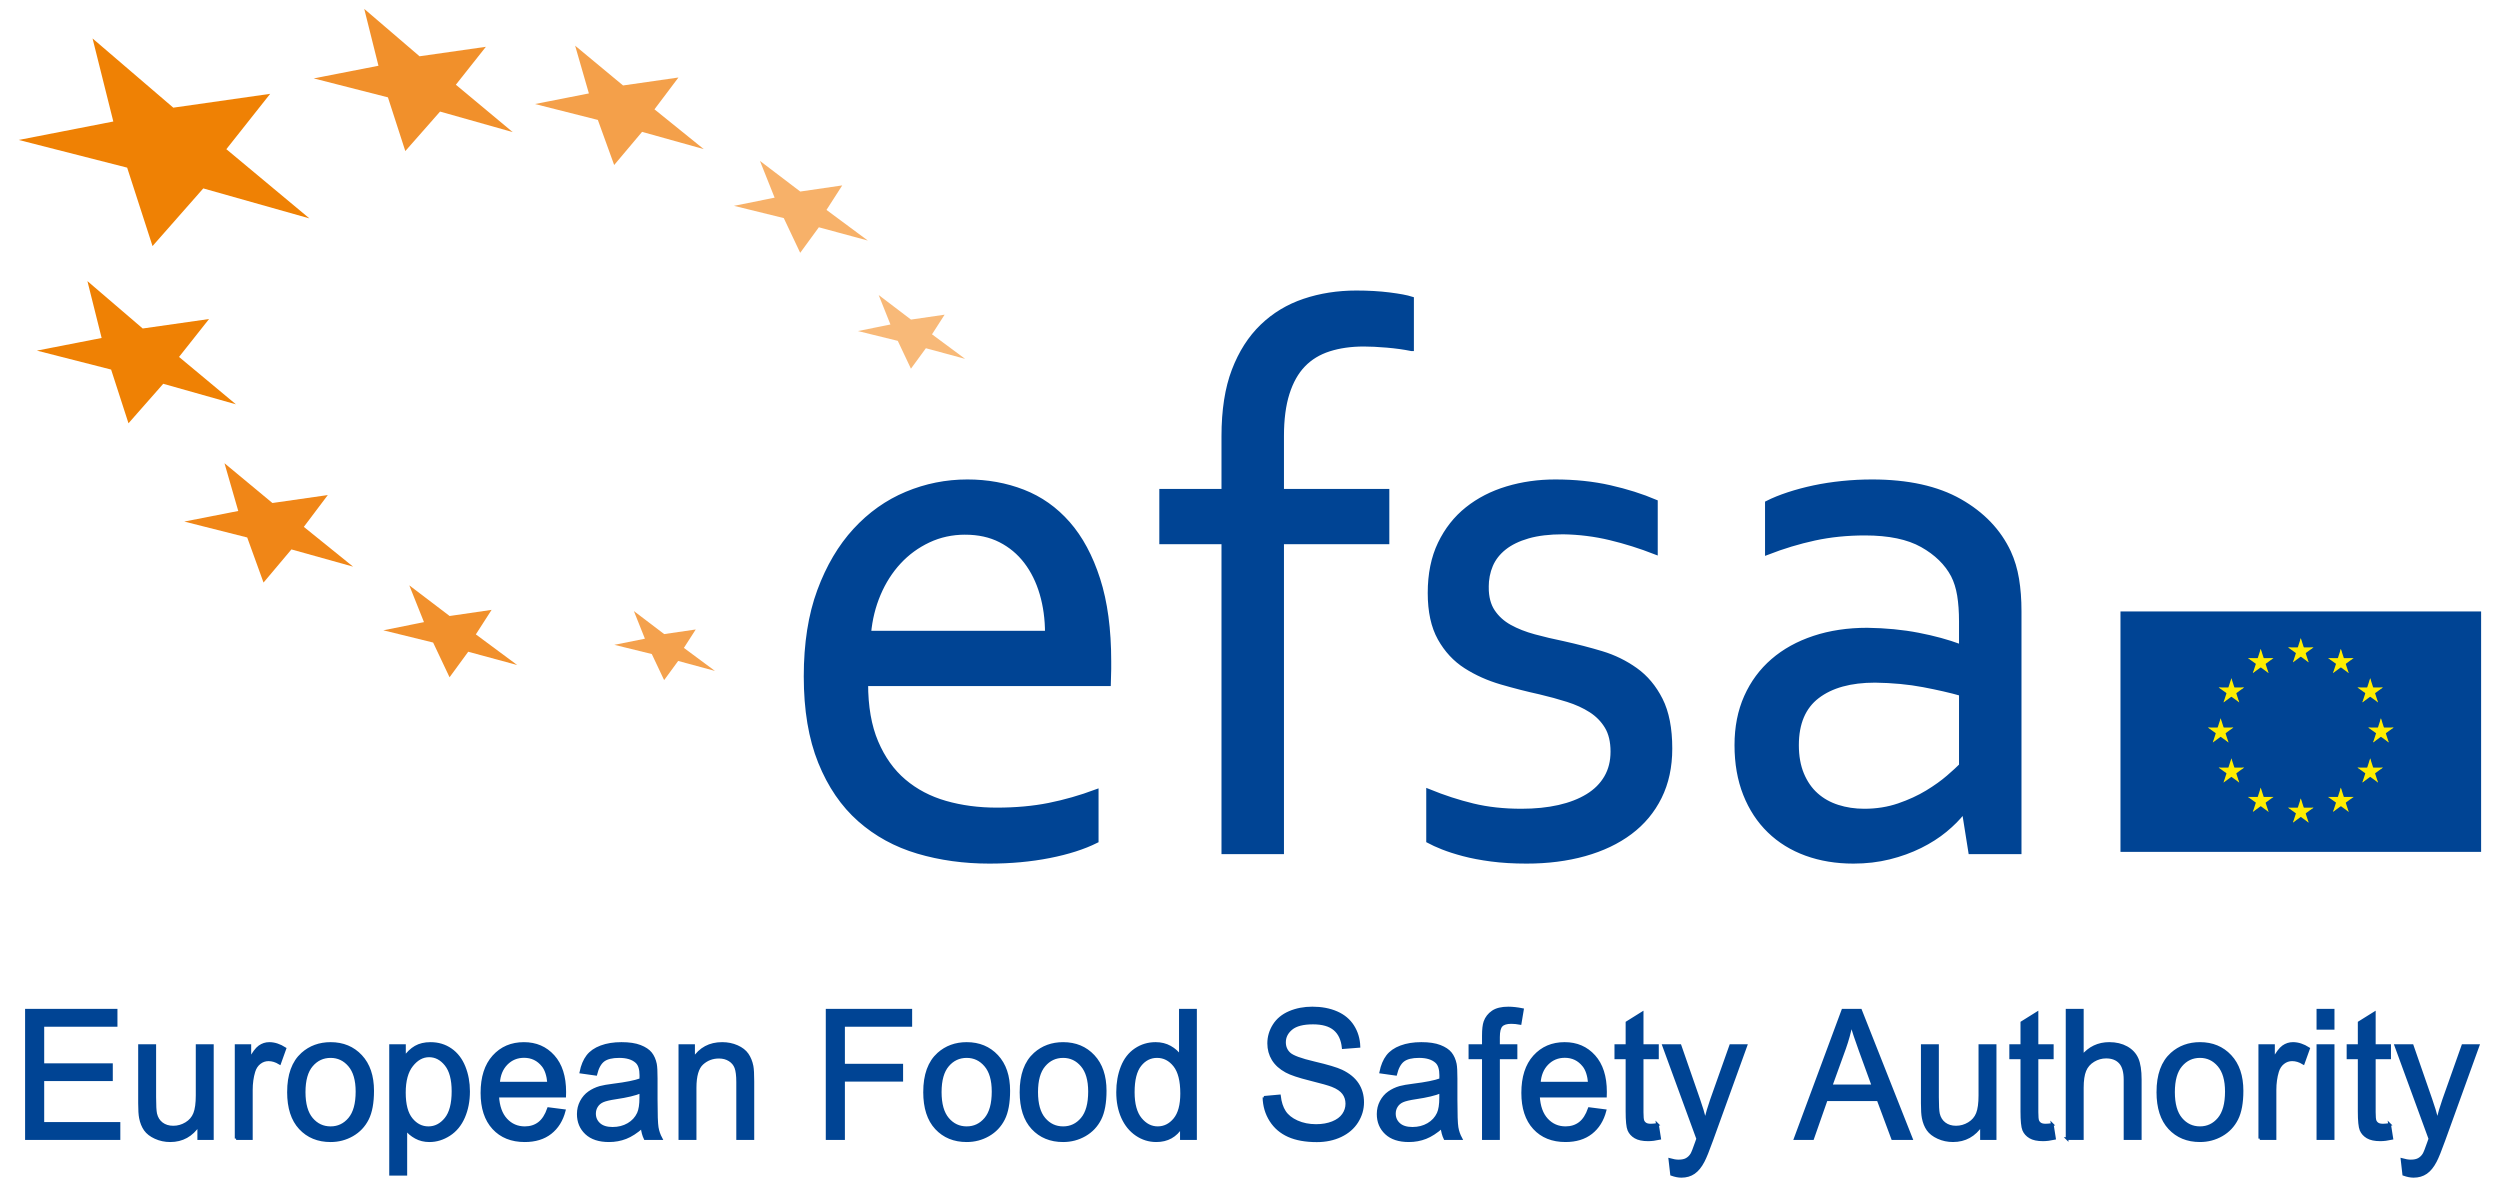
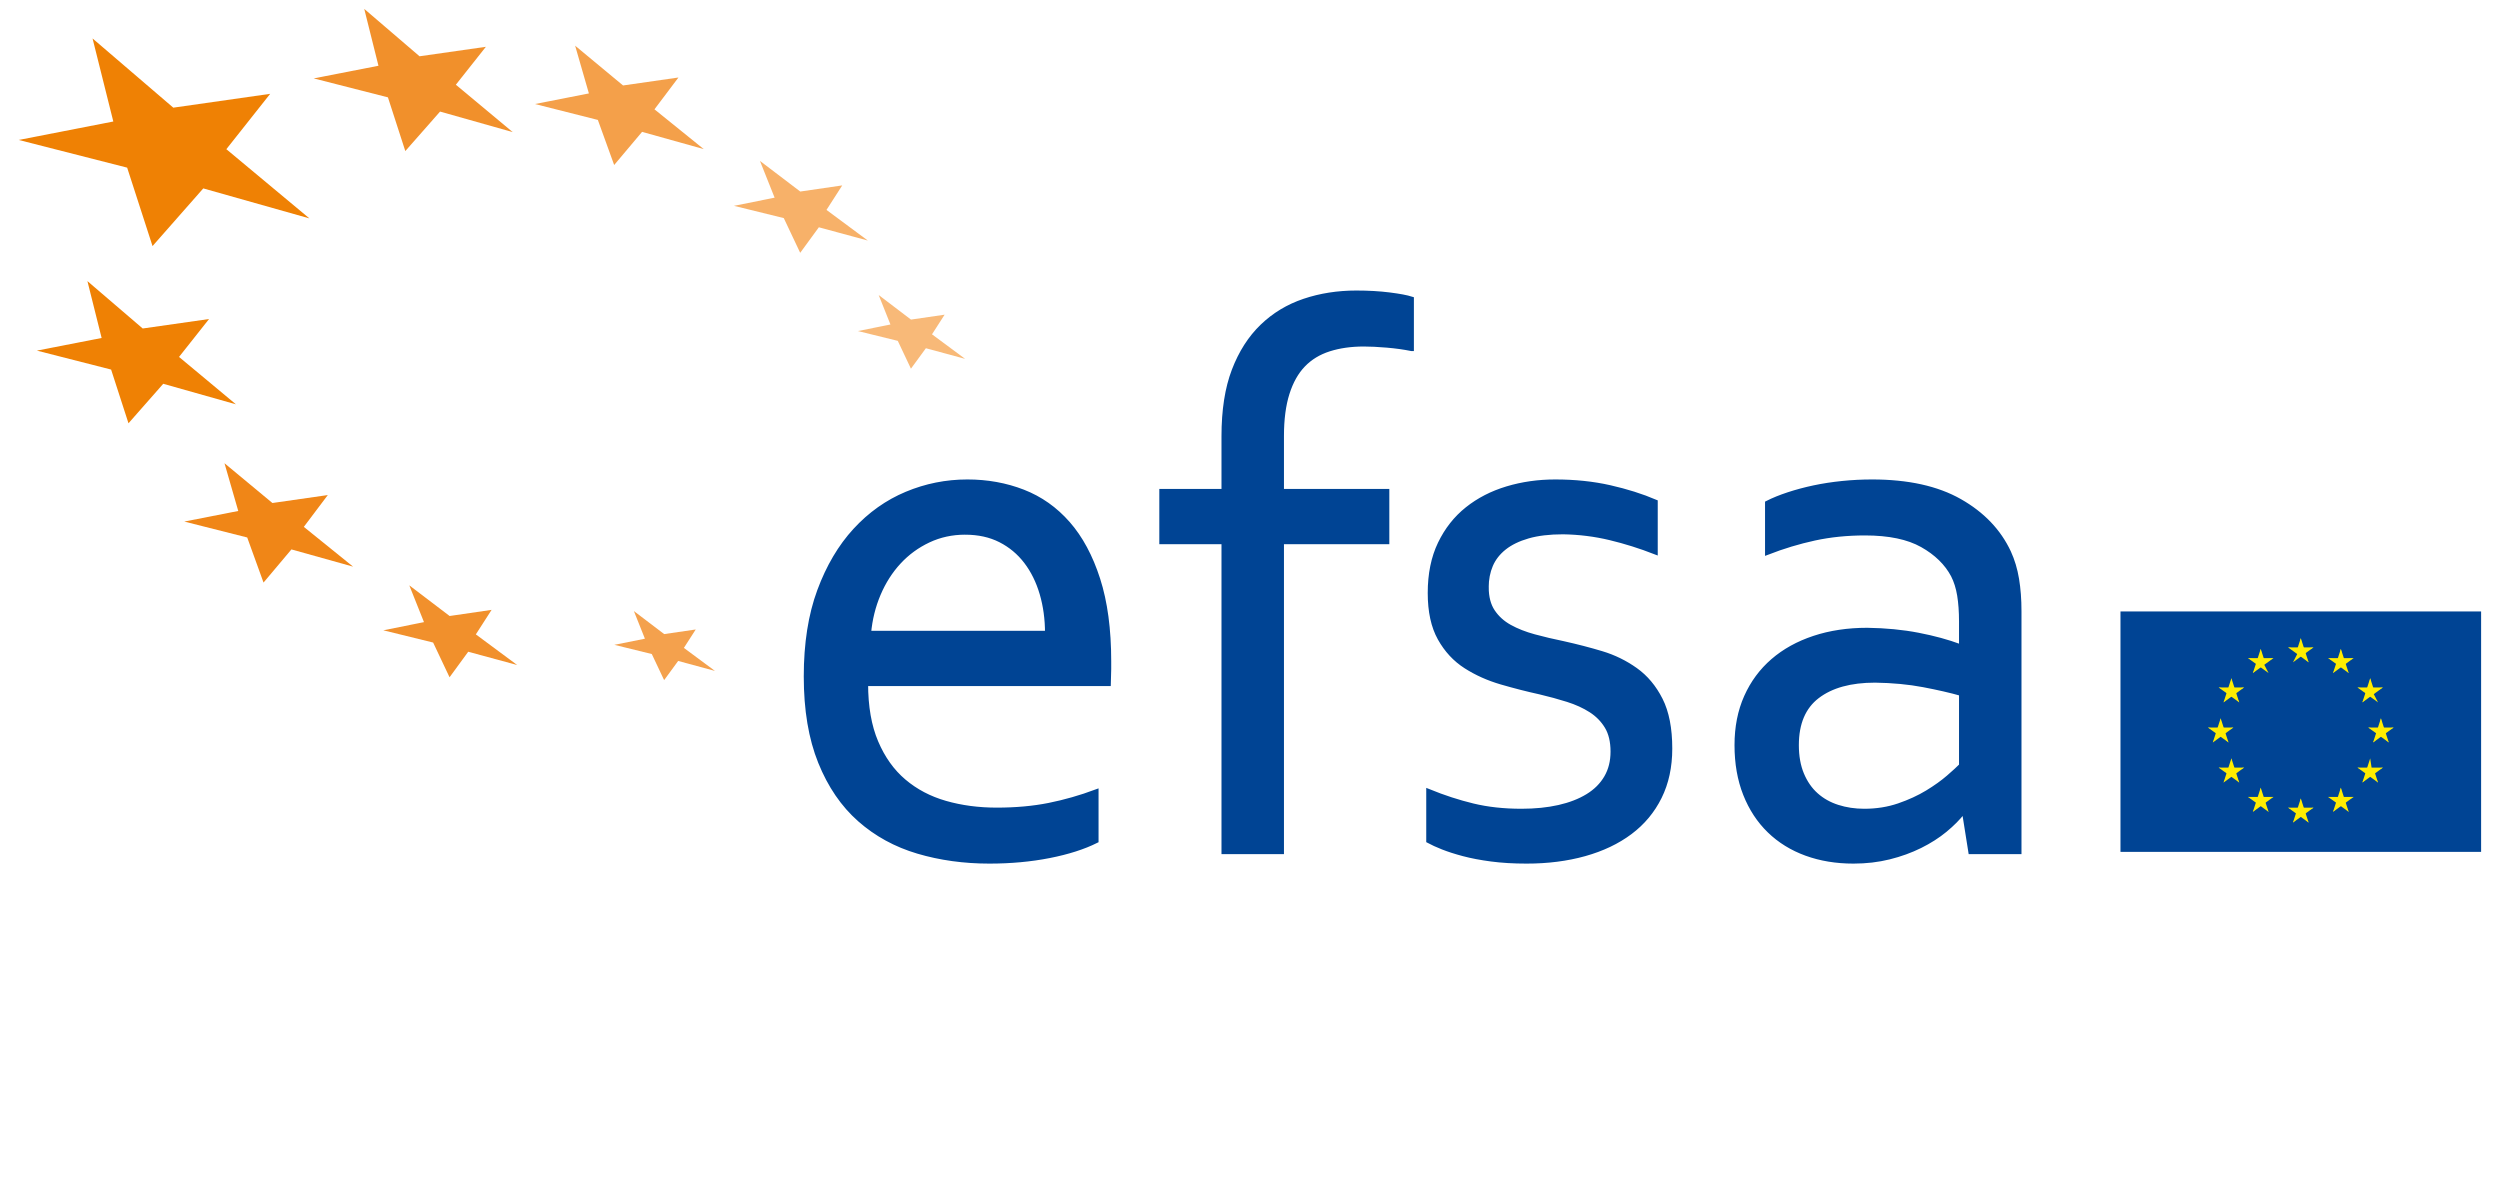
<svg xmlns="http://www.w3.org/2000/svg" xmlns:ns1="http://www.serif.com/" width="100%" height="100%" viewBox="0 0 4950 2350" xml:space="preserve" style="fill-rule:evenodd;clip-rule:evenodd;">
  <path id="path2318" d="M37.097,277.117l187.27,-36.541l-41.108,-164.432l159.865,137.027l191.838,-27.406l-86.784,109.622l164.433,137.027l-210.109,-59.378l-100.486,114.189l-50.244,-155.297l-214.675,-54.811Z" style="fill:#ef8104;" />
  <path id="path2320" d="M621.099,155.232l128.24,-25.022l-28.15,-112.602l109.474,93.835l131.368,-18.767l-59.429,75.067l112.602,93.835l-143.88,-40.662l-68.812,78.196l-34.406,-106.346l-147.007,-37.534Z" style="fill:#f1902b;" />
  <path id="path2322" d="M72.99,694.206l128.241,-25.023l-28.151,-112.601l109.474,93.834l131.368,-18.767l-59.428,75.068l112.601,93.834l-143.879,-40.661l-68.812,78.195l-34.406,-106.346l-147.008,-37.533Z" style="fill:#ef8104;" />
  <path id="path2324" d="M364.898,1032.71l106.835,-21.002l-27.246,-94.512l94.901,78.76l109.661,-15.752l-47.469,63.008l97.526,78.759l-122.071,-34.129l-55.245,65.633l-32.295,-89.261l-124.597,-31.504Z" style="fill:#f08617;" />
  <path id="path2326" d="M1059.17,205.978l106.834,-21.003l-27.245,-94.511l94.901,78.759l109.661,-15.752l-47.47,63.008l97.527,78.76l-122.071,-34.129l-55.245,65.633l-32.296,-89.261l-124.596,-31.504Z" style="fill:#f4a04a;" />
  <path id="path2328" d="M1453.23,407.554l80.504,-16.179l-29.055,-72.804l79.827,60.67l83.129,-12.134l-31.189,48.536l81.849,60.67l-96.947,-26.29l-36.954,50.558l-32.496,-68.759l-98.668,-24.268Z" style="fill:#f7b169;" />
  <path id="path2330" d="M1698.56,655.466l64.501,-12.963l-23.279,-58.332l63.959,48.61l66.605,-9.722l-24.989,38.888l65.579,48.61l-77.676,-21.064l-29.609,40.508l-26.037,-55.091l-79.054,-19.444Z" style="fill:#f8b978;" />
  <path id="path2332" d="M1216.41,1276.76l60.5,-12.159l-21.835,-54.714l59.992,45.595l62.474,-9.119l-23.439,36.476l61.512,45.596l-72.859,-19.758l-27.772,37.996l-24.422,-51.675l-74.151,-18.238Z" style="fill:#f4a14d;" />
  <path id="path2334" d="M758.956,1247.99l80.504,-16.178l-29.055,-72.805l79.827,60.67l83.129,-12.134l-31.189,48.537l81.849,60.67l-96.947,-26.291l-36.954,50.559l-32.496,-68.76l-98.668,-24.268Z" style="fill:#f1902c;" />
  <g id="g3734">
    <rect id="rect3702" x="4198.55" y="1210.68" width="714.043" height="476.029" style="fill:#004494;" />
    <g id="g3704">
      <g id="use3706">
        <g id="c">
          <path id="t" d="M4555.57,1263.58l-8.173,25.151l12.576,4.086l-4.403,-29.237Z" style="fill:#ffec00;fill-rule:nonzero;" />
          <path id="use3693" d="M4555.57,1263.58l8.172,25.151l-12.576,4.086l4.404,-29.237Z" style="fill:#ffec00;fill-rule:nonzero;" />
        </g>
        <g id="a">
          <g id="use3696">
            <path id="t1" ns1:id="t" d="M4580.72,1281.85l-26.446,0l0,13.223l26.446,-13.223Z" style="fill:#ffec00;fill-rule:nonzero;" />
            <path id="use36931" ns1:id="use3693" d="M4580.72,1281.85l-21.395,15.545l-7.772,-10.698l29.167,-4.847Z" style="fill:#ffec00;fill-rule:nonzero;" />
          </g>
          <g id="use3698">
            <path id="t2" ns1:id="t" d="M4571.11,1311.42l-8.172,-25.152l-12.576,4.086l20.748,21.066Z" style="fill:#ffec00;fill-rule:nonzero;" />
            <path id="use36932" ns1:id="use3693" d="M4571.11,1311.42l-21.395,-15.545l7.772,-10.697l13.623,26.242Z" style="fill:#ffec00;fill-rule:nonzero;" />
          </g>
        </g>
        <g id="use3700">
          <g id="use36961" ns1:id="use3696">
            <path id="t3" ns1:id="t" d="M4530.41,1281.85l26.446,0l0,13.223l-26.446,-13.223Z" style="fill:#ffec00;fill-rule:nonzero;" />
            <path id="use36933" ns1:id="use3693" d="M4530.41,1281.85l21.395,15.545l7.773,-10.698l-29.168,-4.847Z" style="fill:#ffec00;fill-rule:nonzero;" />
          </g>
          <g id="use36981" ns1:id="use3698">
-             <path id="t4" ns1:id="t" d="M4540.02,1311.42l8.172,-25.152l12.576,4.086l-20.748,21.066Z" style="fill:#ffec00;fill-rule:nonzero;" />
            <path id="use36934" ns1:id="use3693" d="M4540.02,1311.42l21.395,-15.545l-7.772,-10.697l-13.623,26.242Z" style="fill:#ffec00;fill-rule:nonzero;" />
          </g>
        </g>
      </g>
      <g id="use3708">
        <g id="c1" ns1:id="c">
          <path id="t5" ns1:id="t" d="M4555.57,1580.93l-8.173,25.152l12.576,4.086l-4.403,-29.238Z" style="fill:#ffec00;fill-rule:nonzero;" />
          <path id="use36935" ns1:id="use3693" d="M4555.57,1580.93l8.172,25.152l-12.576,4.086l4.404,-29.238Z" style="fill:#ffec00;fill-rule:nonzero;" />
        </g>
        <g id="a1" ns1:id="a">
          <g id="use36962" ns1:id="use3696">
            <path id="t6" ns1:id="t" d="M4580.72,1599.2l-26.446,-0l0,13.223l26.446,-13.223Z" style="fill:#ffec00;fill-rule:nonzero;" />
            <path id="use36936" ns1:id="use3693" d="M4580.72,1599.2l-21.395,15.544l-7.772,-10.697l29.167,-4.847Z" style="fill:#ffec00;fill-rule:nonzero;" />
          </g>
          <g id="use36982" ns1:id="use3698">
            <path id="t7" ns1:id="t" d="M4571.11,1628.77l-8.172,-25.151l-12.576,4.086l20.748,21.065Z" style="fill:#ffec00;fill-rule:nonzero;" />
            <path id="use36937" ns1:id="use3693" d="M4571.11,1628.77l-21.395,-15.544l7.772,-10.698l13.623,26.242Z" style="fill:#ffec00;fill-rule:nonzero;" />
          </g>
        </g>
        <g id="use37001" ns1:id="use3700">
          <g id="use36963" ns1:id="use3696">
            <path id="t8" ns1:id="t" d="M4530.41,1599.2l26.446,-0l0,13.223l-26.446,-13.223Z" style="fill:#ffec00;fill-rule:nonzero;" />
            <path id="use36938" ns1:id="use3693" d="M4530.41,1599.2l21.395,15.544l7.773,-10.697l-29.168,-4.847Z" style="fill:#ffec00;fill-rule:nonzero;" />
          </g>
          <g id="use36983" ns1:id="use3698">
            <path id="t9" ns1:id="t" d="M4540.02,1628.77l8.172,-25.151l12.576,4.086l-20.748,21.065Z" style="fill:#ffec00;fill-rule:nonzero;" />
            <path id="use36939" ns1:id="use3693" d="M4540.02,1628.77l21.395,-15.544l-7.772,-10.698l-13.623,26.242Z" style="fill:#ffec00;fill-rule:nonzero;" />
          </g>
        </g>
      </g>
      <g id="l">
        <g id="use3711">
          <g id="c2" ns1:id="c">
            <path id="t10" ns1:id="t" d="M4396.89,1422.25l-8.172,25.152l12.576,4.086l-4.404,-29.238Z" style="fill:#ffec00;fill-rule:nonzero;" />
            <path id="use369310" ns1:id="use3693" d="M4396.89,1422.25l8.173,25.152l-12.576,4.086l4.403,-29.238Z" style="fill:#ffec00;fill-rule:nonzero;" />
          </g>
          <g id="a2" ns1:id="a">
            <g id="use36964" ns1:id="use3696">
              <path id="t11" ns1:id="t" d="M4422.04,1440.53l-26.446,-0l0,13.223l26.446,-13.223Z" style="fill:#ffec00;fill-rule:nonzero;" />
              <path id="use369311" ns1:id="use3693" d="M4422.04,1440.53l-21.395,15.544l-7.773,-10.697l29.168,-4.847Z" style="fill:#ffec00;fill-rule:nonzero;" />
            </g>
            <g id="use36984" ns1:id="use3698">
              <path id="t12" ns1:id="t" d="M4412.44,1470.09l-8.172,-25.152l-12.576,4.087l20.748,21.065Z" style="fill:#ffec00;fill-rule:nonzero;" />
              <path id="use369312" ns1:id="use3693" d="M4412.44,1470.09l-21.395,-15.544l7.772,-10.698l13.623,26.242Z" style="fill:#ffec00;fill-rule:nonzero;" />
            </g>
          </g>
          <g id="use37002" ns1:id="use3700">
            <g id="use36965" ns1:id="use3696">
              <path id="t13" ns1:id="t" d="M4371.74,1440.53l26.446,-0l-0,13.223l-26.446,-13.223Z" style="fill:#ffec00;fill-rule:nonzero;" />
              <path id="use369313" ns1:id="use3693" d="M4371.74,1440.53l21.395,15.544l7.772,-10.697l-29.167,-4.847Z" style="fill:#ffec00;fill-rule:nonzero;" />
            </g>
            <g id="use36985" ns1:id="use3698">
              <path id="t14" ns1:id="t" d="M4381.35,1470.09l8.172,-25.152l12.576,4.087l-20.748,21.065Z" style="fill:#ffec00;fill-rule:nonzero;" />
              <path id="use369314" ns1:id="use3693" d="M4381.35,1470.09l21.395,-15.544l-7.772,-10.698l-13.623,26.242Z" style="fill:#ffec00;fill-rule:nonzero;" />
            </g>
          </g>
        </g>
        <g id="use3713">
          <g id="c3" ns1:id="c">
            <path id="t15" ns1:id="t" d="M4460.68,1332.68l21.395,-15.544l-7.772,-10.698l-13.623,26.242Z" style="fill:#ffec00;fill-rule:nonzero;" />
            <path id="use369315" ns1:id="use3693" d="M4460.68,1332.68l8.172,-25.151l12.576,4.086l-20.748,21.065Z" style="fill:#ffec00;fill-rule:nonzero;" />
          </g>
          <g id="a3" ns1:id="a">
            <g id="use36966" ns1:id="use3696">
              <path id="t16" ns1:id="t" d="M4451.08,1303.11l21.395,15.544l7.772,-10.697l-29.167,-4.847Z" style="fill:#ffec00;fill-rule:nonzero;" />
              <path id="use369316" ns1:id="use3693" d="M4451.08,1303.11l26.446,-0l-0,13.223l-26.446,-13.223Z" style="fill:#ffec00;fill-rule:nonzero;" />
            </g>
            <g id="use36986" ns1:id="use3698">
              <path id="t17" ns1:id="t" d="M4476.23,1284.84l-8.173,25.152l12.576,4.086l-4.403,-29.238Z" style="fill:#ffec00;fill-rule:nonzero;" />
-               <path id="use369317" ns1:id="use3693" d="M4476.23,1284.84l8.172,25.152l-12.576,4.086l4.404,-29.238Z" style="fill:#ffec00;fill-rule:nonzero;" />
+               <path id="use369317" ns1:id="use3693" d="M4476.23,1284.84l8.172,25.152l-12.576,4.086l4.404,-29.238" style="fill:#ffec00;fill-rule:nonzero;" />
            </g>
          </g>
          <g id="use37003" ns1:id="use3700">
            <g id="use36967" ns1:id="use3696">
              <path id="t18" ns1:id="t" d="M4491.77,1332.68l-21.395,-15.544l7.772,-10.698l13.623,26.242Z" style="fill:#ffec00;fill-rule:nonzero;" />
-               <path id="use369318" ns1:id="use3693" d="M4491.77,1332.68l-8.172,-25.151l-12.576,4.086l20.748,21.065Z" style="fill:#ffec00;fill-rule:nonzero;" />
            </g>
            <g id="use36987" ns1:id="use3698">
              <path id="t19" ns1:id="t" d="M4501.38,1303.11l-21.395,15.544l-7.772,-10.697l29.167,-4.847Z" style="fill:#ffec00;fill-rule:nonzero;" />
              <path id="use369319" ns1:id="use3693" d="M4501.38,1303.11l-26.446,-0l0,13.223l26.446,-13.223Z" style="fill:#ffec00;fill-rule:nonzero;" />
            </g>
          </g>
        </g>
        <g id="use3715">
          <g id="c4" ns1:id="c">
            <path id="t20" ns1:id="t" d="M4433.69,1390.76l-8.173,-25.152l-12.576,4.086l20.749,21.066Z" style="fill:#ffec00;fill-rule:nonzero;" />
            <path id="use369320" ns1:id="use3693" d="M4433.69,1390.76l-21.396,-15.545l7.773,-10.697l13.623,26.242Z" style="fill:#ffec00;fill-rule:nonzero;" />
          </g>
          <g id="a4" ns1:id="a">
            <g id="use36968" ns1:id="use3696">
              <path id="t21" ns1:id="t" d="M4402.6,1390.76l21.396,-15.545l-7.773,-10.697l-13.623,26.242Z" style="fill:#ffec00;fill-rule:nonzero;" />
              <path id="use369321" ns1:id="use3693" d="M4402.6,1390.76l8.173,-25.152l12.575,4.086l-20.748,21.066Z" style="fill:#ffec00;fill-rule:nonzero;" />
            </g>
            <g id="use36988" ns1:id="use3698">
              <path id="t22" ns1:id="t" d="M4393,1361.19l21.396,15.545l7.772,-10.698l-29.168,-4.847Z" style="fill:#ffec00;fill-rule:nonzero;" />
              <path id="use369322" ns1:id="use3693" d="M4393,1361.19l26.446,0l0,13.223l-26.446,-13.223Z" style="fill:#ffec00;fill-rule:nonzero;" />
            </g>
          </g>
          <g id="use37004" ns1:id="use3700">
            <g id="use36969" ns1:id="use3696">
              <path id="t23" ns1:id="t" d="M4443.3,1361.19l-21.396,15.545l-7.772,-10.698l29.168,-4.847Z" style="fill:#ffec00;fill-rule:nonzero;" />
              <path id="use369323" ns1:id="use3693" d="M4443.3,1361.19l-26.446,0l-0,13.223l26.446,-13.223Z" style="fill:#ffec00;fill-rule:nonzero;" />
            </g>
            <g id="use36989" ns1:id="use3698">
              <path id="t24" ns1:id="t" d="M4418.15,1342.91l8.172,25.151l-12.576,4.086l4.404,-29.237Z" style="fill:#ffec00;fill-rule:nonzero;" />
              <path id="use369324" ns1:id="use3693" d="M4418.15,1342.91l-8.172,25.151l12.576,4.086l-4.404,-29.237Z" style="fill:#ffec00;fill-rule:nonzero;" />
            </g>
          </g>
        </g>
        <g id="use3717">
          <g id="c5" ns1:id="c">
            <path id="t25" ns1:id="t" d="M4443.3,1519.87l-26.446,-0l-0,13.223l26.446,-13.223Z" style="fill:#ffec00;fill-rule:nonzero;" />
            <path id="use369325" ns1:id="use3693" d="M4443.3,1519.87l-21.396,15.544l-7.772,-10.697l29.168,-4.847Z" style="fill:#ffec00;fill-rule:nonzero;" />
          </g>
          <g id="a5" ns1:id="a">
            <g id="use369610" ns1:id="use3696">
              <path id="t26" ns1:id="t" d="M4433.69,1549.43l-8.173,-25.151l-12.576,4.086l20.749,21.065Z" style="fill:#ffec00;fill-rule:nonzero;" />
              <path id="use369326" ns1:id="use3693" d="M4433.69,1549.43l-21.396,-15.544l7.773,-10.698l13.623,26.242Z" style="fill:#ffec00;fill-rule:nonzero;" />
            </g>
            <g id="use369810" ns1:id="use3698">
              <path id="t27" ns1:id="t" d="M4402.6,1549.43l21.396,-15.544l-7.773,-10.698l-13.623,26.242Z" style="fill:#ffec00;fill-rule:nonzero;" />
              <path id="use369327" ns1:id="use3693" d="M4402.6,1549.43l8.173,-25.151l12.575,4.086l-20.748,21.065Z" style="fill:#ffec00;fill-rule:nonzero;" />
            </g>
          </g>
          <g id="use37005" ns1:id="use3700">
            <g id="use369611" ns1:id="use3696">
              <path id="t28" ns1:id="t" d="M4418.15,1501.59l8.172,25.152l-12.576,4.086l4.404,-29.238Z" style="fill:#ffec00;fill-rule:nonzero;" />
              <path id="use369328" ns1:id="use3693" d="M4418.15,1501.59l-8.172,25.152l12.576,4.086l-4.404,-29.238Z" style="fill:#ffec00;fill-rule:nonzero;" />
            </g>
            <g id="use369811" ns1:id="use3698">
              <path id="t29" ns1:id="t" d="M4393,1519.87l26.446,-0l0,13.223l-26.446,-13.223Z" style="fill:#ffec00;fill-rule:nonzero;" />
              <path id="use369329" ns1:id="use3693" d="M4393,1519.87l21.396,15.544l7.772,-10.697l-29.168,-4.847Z" style="fill:#ffec00;fill-rule:nonzero;" />
            </g>
          </g>
        </g>
        <g id="use3719">
          <g id="c6" ns1:id="c">
            <path id="t30" ns1:id="t" d="M4501.38,1577.94l-26.446,0l0,13.223l26.446,-13.223Z" style="fill:#ffec00;fill-rule:nonzero;" />
            <path id="use369330" ns1:id="use3693" d="M4501.38,1577.94l-21.395,15.545l-7.772,-10.698l29.167,-4.847Z" style="fill:#ffec00;fill-rule:nonzero;" />
          </g>
          <g id="a6" ns1:id="a">
            <g id="use369612" ns1:id="use3696">
              <path id="t31" ns1:id="t" d="M4491.77,1607.51l-8.172,-25.152l-12.576,4.086l20.748,21.066Z" style="fill:#ffec00;fill-rule:nonzero;" />
              <path id="use369331" ns1:id="use3693" d="M4491.77,1607.51l-21.395,-15.545l7.772,-10.697l13.623,26.242Z" style="fill:#ffec00;fill-rule:nonzero;" />
            </g>
            <g id="use369812" ns1:id="use3698">
              <path id="t32" ns1:id="t" d="M4460.68,1607.51l21.395,-15.545l-7.772,-10.697l-13.623,26.242Z" style="fill:#ffec00;fill-rule:nonzero;" />
              <path id="use369332" ns1:id="use3693" d="M4460.68,1607.51l8.172,-25.152l12.576,4.086l-20.748,21.066Z" style="fill:#ffec00;fill-rule:nonzero;" />
            </g>
          </g>
          <g id="use37006" ns1:id="use3700">
            <g id="use369613" ns1:id="use3696">
              <path id="t33" ns1:id="t" d="M4476.23,1559.67l8.172,25.151l-12.576,4.086l4.404,-29.237Z" style="fill:#ffec00;fill-rule:nonzero;" />
              <path id="use369333" ns1:id="use3693" d="M4476.23,1559.67l-8.173,25.151l12.576,4.086l-4.403,-29.237Z" style="fill:#ffec00;fill-rule:nonzero;" />
            </g>
            <g id="use369813" ns1:id="use3698">
              <path id="t34" ns1:id="t" d="M4451.08,1577.94l26.446,0l-0,13.223l-26.446,-13.223Z" style="fill:#ffec00;fill-rule:nonzero;" />
              <path id="use369334" ns1:id="use3693" d="M4451.08,1577.94l21.395,15.545l7.772,-10.698l-29.167,-4.847Z" style="fill:#ffec00;fill-rule:nonzero;" />
            </g>
          </g>
        </g>
      </g>
      <g id="use3721">
        <g id="use37111" ns1:id="use3711">
          <g id="c7" ns1:id="c">
            <path id="t35" ns1:id="t" d="M4714.24,1422.25l8.172,25.152l-12.576,4.086l4.404,-29.238Z" style="fill:#ffec00;fill-rule:nonzero;" />
            <path id="use369335" ns1:id="use3693" d="M4714.24,1422.25l-8.172,25.152l12.576,4.086l-4.404,-29.238Z" style="fill:#ffec00;fill-rule:nonzero;" />
          </g>
          <g id="a7" ns1:id="a">
            <g id="use369614" ns1:id="use3696">
              <path id="t36" ns1:id="t" d="M4689.09,1440.53l26.446,-0l0,13.223l-26.446,-13.223Z" style="fill:#ffec00;fill-rule:nonzero;" />
              <path id="use369336" ns1:id="use3693" d="M4689.09,1440.53l21.396,15.544l7.772,-10.697l-29.168,-4.847Z" style="fill:#ffec00;fill-rule:nonzero;" />
            </g>
            <g id="use369814" ns1:id="use3698">
              <path id="t37" ns1:id="t" d="M4698.7,1470.09l8.173,-25.152l12.575,4.087l-20.748,21.065Z" style="fill:#ffec00;fill-rule:nonzero;" />
              <path id="use369337" ns1:id="use3693" d="M4698.7,1470.09l21.396,-15.544l-7.773,-10.698l-13.623,26.242Z" style="fill:#ffec00;fill-rule:nonzero;" />
            </g>
          </g>
          <g id="use37007" ns1:id="use3700">
            <g id="use369615" ns1:id="use3696">
              <path id="t38" ns1:id="t" d="M4739.4,1440.53l-26.446,-0l-0,13.223l26.446,-13.223Z" style="fill:#ffec00;fill-rule:nonzero;" />
              <path id="use369338" ns1:id="use3693" d="M4739.4,1440.53l-21.396,15.544l-7.772,-10.697l29.168,-4.847Z" style="fill:#ffec00;fill-rule:nonzero;" />
            </g>
            <g id="use369815" ns1:id="use3698">
              <path id="t39" ns1:id="t" d="M4729.79,1470.09l-8.173,-25.152l-12.576,4.087l20.749,21.065Z" style="fill:#ffec00;fill-rule:nonzero;" />
              <path id="use369339" ns1:id="use3693" d="M4729.79,1470.09l-21.396,-15.544l7.773,-10.698l13.623,26.242Z" style="fill:#ffec00;fill-rule:nonzero;" />
            </g>
          </g>
        </g>
        <g id="use37131" ns1:id="use3713">
          <g id="c8" ns1:id="c">
            <path id="t40" ns1:id="t" d="M4650.45,1332.68l-21.395,-15.544l7.772,-10.698l13.623,26.242Z" style="fill:#ffec00;fill-rule:nonzero;" />
            <path id="use369340" ns1:id="use3693" d="M4650.45,1332.68l-8.172,-25.151l-12.576,4.086l20.748,21.065Z" style="fill:#ffec00;fill-rule:nonzero;" />
          </g>
          <g id="a8" ns1:id="a">
            <g id="use369616" ns1:id="use3696">
              <path id="t41" ns1:id="t" d="M4660.06,1303.11l-21.396,15.544l-7.772,-10.697l29.168,-4.847Z" style="fill:#ffec00;fill-rule:nonzero;" />
              <path id="use369341" ns1:id="use3693" d="M4660.06,1303.11l-26.447,-0l0,13.223l26.447,-13.223Z" style="fill:#ffec00;fill-rule:nonzero;" />
            </g>
            <g id="use369816" ns1:id="use3698">
              <path id="t42" ns1:id="t" d="M4634.9,1284.84l8.172,25.152l-12.576,4.086l4.404,-29.238Z" style="fill:#ffec00;fill-rule:nonzero;" />
              <path id="use369342" ns1:id="use3693" d="M4634.9,1284.84l-8.172,25.152l12.575,4.086l-4.403,-29.238Z" style="fill:#ffec00;fill-rule:nonzero;" />
            </g>
          </g>
          <g id="use37008" ns1:id="use3700">
            <g id="use369617" ns1:id="use3696">
              <path id="t43" ns1:id="t" d="M4619.36,1332.68l21.396,-15.544l-7.773,-10.698l-13.623,26.242Z" style="fill:#ffec00;fill-rule:nonzero;" />
              <path id="use369343" ns1:id="use3693" d="M4619.36,1332.68l8.173,-25.151l12.575,4.086l-20.748,21.065Z" style="fill:#ffec00;fill-rule:nonzero;" />
            </g>
            <g id="use369817" ns1:id="use3698">
              <path id="t44" ns1:id="t" d="M4609.75,1303.11l21.395,15.544l7.773,-10.697l-29.168,-4.847Z" style="fill:#ffec00;fill-rule:nonzero;" />
              <path id="use369344" ns1:id="use3693" d="M4609.75,1303.11l26.446,-0l0,13.223l-26.446,-13.223Z" style="fill:#ffec00;fill-rule:nonzero;" />
            </g>
          </g>
        </g>
        <g id="use37151" ns1:id="use3715">
          <g id="c9" ns1:id="c">
            <path id="t45" ns1:id="t" d="M4677.44,1390.76l8.172,-25.152l12.576,4.086l-20.748,21.066Z" style="fill:#ffec00;fill-rule:nonzero;" />
            <path id="use369345" ns1:id="use3693" d="M4677.44,1390.76l21.395,-15.545l-7.772,-10.697l-13.623,26.242Z" style="fill:#ffec00;fill-rule:nonzero;" />
          </g>
          <g id="a9" ns1:id="a">
            <g id="use369618" ns1:id="use3696">
              <path id="t46" ns1:id="t" d="M4708.53,1390.76l-21.395,-15.545l7.772,-10.697l13.623,26.242Z" style="fill:#ffec00;fill-rule:nonzero;" />
-               <path id="use369346" ns1:id="use3693" d="M4708.53,1390.76l-8.172,-25.152l-12.576,4.086l20.748,21.066Z" style="fill:#ffec00;fill-rule:nonzero;" />
            </g>
            <g id="use369818" ns1:id="use3698">
              <path id="t47" ns1:id="t" d="M4718.14,1361.19l-21.395,15.545l-7.773,-10.698l29.168,-4.847Z" style="fill:#ffec00;fill-rule:nonzero;" />
              <path id="use369347" ns1:id="use3693" d="M4718.14,1361.19l-26.446,0l0,13.223l26.446,-13.223Z" style="fill:#ffec00;fill-rule:nonzero;" />
            </g>
          </g>
          <g id="use37009" ns1:id="use3700">
            <g id="use369619" ns1:id="use3696">
              <path id="t48" ns1:id="t" d="M4667.83,1361.19l21.395,15.545l7.772,-10.698l-29.167,-4.847Z" style="fill:#ffec00;fill-rule:nonzero;" />
              <path id="use369348" ns1:id="use3693" d="M4667.83,1361.19l26.446,0l-0,13.223l-26.446,-13.223Z" style="fill:#ffec00;fill-rule:nonzero;" />
            </g>
            <g id="use369819" ns1:id="use3698">
              <path id="t49" ns1:id="t" d="M4692.98,1342.91l-8.172,25.151l12.576,4.086l-4.404,-29.237Z" style="fill:#ffec00;fill-rule:nonzero;" />
              <path id="use369349" ns1:id="use3693" d="M4692.98,1342.91l8.173,25.151l-12.576,4.086l4.403,-29.237Z" style="fill:#ffec00;fill-rule:nonzero;" />
            </g>
          </g>
        </g>
        <g id="use37171" ns1:id="use3717">
          <g id="c10" ns1:id="c">
            <path id="t50" ns1:id="t" d="M4667.83,1519.87l26.446,-0l-0,13.223l-26.446,-13.223Z" style="fill:#ffec00;fill-rule:nonzero;" />
            <path id="use369350" ns1:id="use3693" d="M4667.83,1519.87l21.395,15.544l7.772,-10.697l-29.167,-4.847Z" style="fill:#ffec00;fill-rule:nonzero;" />
          </g>
          <g id="a10" ns1:id="a">
            <g id="use369620" ns1:id="use3696">
              <path id="t51" ns1:id="t" d="M4677.44,1549.43l8.172,-25.151l12.576,4.086l-20.748,21.065Z" style="fill:#ffec00;fill-rule:nonzero;" />
              <path id="use369351" ns1:id="use3693" d="M4677.44,1549.43l21.395,-15.544l-7.772,-10.698l-13.623,26.242Z" style="fill:#ffec00;fill-rule:nonzero;" />
            </g>
            <g id="use369820" ns1:id="use3698">
              <path id="t52" ns1:id="t" d="M4708.53,1549.43l-21.395,-15.544l7.772,-10.698l13.623,26.242Z" style="fill:#ffec00;fill-rule:nonzero;" />
              <path id="use369352" ns1:id="use3693" d="M4708.53,1549.43l-8.172,-25.151l-12.576,4.086l20.748,21.065Z" style="fill:#ffec00;fill-rule:nonzero;" />
            </g>
          </g>
          <g id="use370010" ns1:id="use3700">
            <g id="use369621" ns1:id="use3696">
              <path id="t53" ns1:id="t" d="M4692.98,1501.59l-8.172,25.152l12.576,4.086l-4.404,-29.238Z" style="fill:#ffec00;fill-rule:nonzero;" />
-               <path id="use369353" ns1:id="use3693" d="M4692.98,1501.59l8.173,25.152l-12.576,4.086l4.403,-29.238Z" style="fill:#ffec00;fill-rule:nonzero;" />
            </g>
            <g id="use369821" ns1:id="use3698">
              <path id="t54" ns1:id="t" d="M4718.14,1519.87l-26.446,-0l0,13.223l26.446,-13.223Z" style="fill:#ffec00;fill-rule:nonzero;" />
              <path id="use369354" ns1:id="use3693" d="M4718.14,1519.87l-21.395,15.544l-7.773,-10.697l29.168,-4.847Z" style="fill:#ffec00;fill-rule:nonzero;" />
            </g>
          </g>
        </g>
        <g id="use37191" ns1:id="use3719">
          <g id="c11" ns1:id="c">
            <path id="t55" ns1:id="t" d="M4609.75,1577.94l26.446,0l0,13.223l-26.446,-13.223Z" style="fill:#ffec00;fill-rule:nonzero;" />
            <path id="use369355" ns1:id="use3693" d="M4609.75,1577.94l21.395,15.545l7.773,-10.698l-29.168,-4.847Z" style="fill:#ffec00;fill-rule:nonzero;" />
          </g>
          <g id="a11" ns1:id="a">
            <g id="use369622" ns1:id="use3696">
              <path id="t56" ns1:id="t" d="M4619.36,1607.51l8.173,-25.152l12.575,4.086l-20.748,21.066Z" style="fill:#ffec00;fill-rule:nonzero;" />
              <path id="use369356" ns1:id="use3693" d="M4619.36,1607.51l21.396,-15.545l-7.773,-10.697l-13.623,26.242Z" style="fill:#ffec00;fill-rule:nonzero;" />
            </g>
            <g id="use369822" ns1:id="use3698">
              <path id="t57" ns1:id="t" d="M4650.45,1607.51l-21.395,-15.545l7.772,-10.697l13.623,26.242Z" style="fill:#ffec00;fill-rule:nonzero;" />
              <path id="use369357" ns1:id="use3693" d="M4650.45,1607.51l-8.172,-25.152l-12.576,4.086l20.748,21.066Z" style="fill:#ffec00;fill-rule:nonzero;" />
            </g>
          </g>
          <g id="use370011" ns1:id="use3700">
            <g id="use369623" ns1:id="use3696">
              <path id="t58" ns1:id="t" d="M4634.9,1559.67l-8.172,25.151l12.575,4.086l-4.403,-29.237Z" style="fill:#ffec00;fill-rule:nonzero;" />
              <path id="use369358" ns1:id="use3693" d="M4634.9,1559.67l8.172,25.151l-12.576,4.086l4.404,-29.237Z" style="fill:#ffec00;fill-rule:nonzero;" />
            </g>
            <g id="use369823" ns1:id="use3698">
              <path id="t59" ns1:id="t" d="M4660.06,1577.94l-26.447,0l0,13.223l26.447,-13.223Z" style="fill:#ffec00;fill-rule:nonzero;" />
              <path id="use369359" ns1:id="use3693" d="M4660.06,1577.94l-21.396,15.545l-7.772,-10.698l29.168,-4.847Z" style="fill:#ffec00;fill-rule:nonzero;" />
            </g>
          </g>
        </g>
      </g>
    </g>
  </g>
  <path id="text3747" d="M1910.93,1053.95c-26.047,0 -50.251,5.259 -72.611,15.775c-22.361,10.517 -41.896,24.789 -58.604,42.817c-16.71,18.029 -30.224,39.187 -40.544,63.475c-10.321,24.289 -16.71,50.205 -19.167,77.747l353.839,0c-0.001,-28.043 -3.564,-54.209 -10.689,-78.498c-7.127,-24.288 -17.57,-45.446 -31.33,-63.475c-13.76,-18.028 -30.715,-32.175 -50.864,-42.442c-20.149,-10.265 -43.493,-15.399 -70.03,-15.399Zm62.659,549.866c37.84,-0 72.364,-3.13 103.571,-9.39c31.206,-6.26 62.29,-15.149 93.251,-26.667l0,96.902c-25.064,12.52 -56.025,22.411 -92.882,29.672c-36.859,7.261 -76.42,10.892 -118.684,10.892c-50.127,0 -97.183,-6.51 -141.166,-19.531c-43.985,-13.02 -82.44,-34.053 -115.366,-63.099c-32.927,-29.046 -58.851,-66.98 -77.771,-113.804c-18.921,-46.824 -28.381,-103.287 -28.381,-169.392c0,-65.102 8.846,-121.566 26.538,-169.391c17.692,-47.825 41.281,-87.763 70.768,-119.814c29.486,-32.05 63.395,-56.088 101.728,-72.114c38.332,-16.024 78.385,-24.037 120.158,-24.037c39.315,0 76.05,6.636 110.206,19.906c34.154,13.271 63.764,34.179 88.828,62.724c25.063,28.545 44.843,65.353 59.341,110.423c14.497,45.072 21.746,99.157 21.747,162.256c-0.001,6.01 -0.001,11.143 -0,15.399c-0.001,4.257 -0.247,13.897 -0.737,28.921l-480.631,-0c-0,45.572 6.757,84.258 20.272,116.057c13.515,31.801 31.944,57.591 55.287,77.372c23.344,19.782 50.741,34.179 82.194,43.193c31.452,9.015 65.361,13.522 101.729,13.522Zm821.199,-913.439c-14.743,-3.003 -30.961,-5.257 -48.652,-6.76c-17.693,-1.502 -32.928,-2.253 -45.705,-2.254c-25.555,0.001 -48.53,3.256 -68.924,9.766c-20.396,6.511 -37.473,16.902 -51.233,31.174c-13.761,14.273 -24.327,33.053 -31.698,56.338c-7.372,23.288 -11.058,51.457 -11.058,84.508l0,109.673l208.618,0l-0,99.907l-208.618,0l0,613.717l-114.26,-0l0,-613.717l-123.106,0l-0,-99.907l123.106,0l0,-108.921c-0,-51.581 6.757,-95.024 20.272,-130.331c13.515,-35.304 32.066,-64.35 55.656,-87.137c23.589,-22.785 51.355,-39.561 83.299,-50.329c31.944,-10.766 66.345,-16.149 103.203,-16.15c23.589,0.001 45.335,1.253 65.239,3.755c19.903,2.505 34.523,5.26 43.861,8.263l0,98.405Zm148.17,472.494c-0,19.532 4.177,35.557 12.532,48.076c8.354,12.52 19.534,22.661 33.541,30.423c14.006,7.763 30.223,14.148 48.652,19.155c18.429,5.008 37.473,9.515 57.131,13.521c27.029,6.01 52.584,12.646 76.665,19.907c24.08,7.262 46.318,18.154 66.713,32.676c20.394,14.523 36.857,34.179 49.39,58.968c12.531,24.789 18.797,56.965 18.797,96.527c-0,36.057 -6.88,67.982 -20.64,95.776c-13.761,27.794 -33.173,51.08 -58.236,69.86c-25.064,18.779 -55.042,33.052 -89.934,42.817c-34.893,9.766 -73.225,14.648 -114.997,14.648c-25.556,0 -48.776,-1.377 -69.662,-4.131c-20.887,-2.755 -39.316,-6.26 -55.288,-10.517c-15.971,-4.257 -29.609,-8.638 -40.912,-13.146c-11.303,-4.507 -20.641,-8.763 -28.012,-12.77l-0,-97.653c29.486,12.019 58.727,21.534 87.722,28.545c28.995,7.011 60.939,10.516 95.831,10.516c27.521,0 52.339,-2.504 74.454,-7.512c22.114,-5.008 41.158,-12.394 57.13,-22.16c15.971,-9.765 28.257,-22.034 36.858,-36.808c8.6,-14.773 12.9,-31.925 12.9,-51.456c0,-20.031 -3.932,-36.557 -11.794,-49.578c-7.864,-13.02 -18.43,-23.787 -31.698,-32.301c-13.269,-8.513 -28.627,-15.524 -46.073,-21.033c-17.446,-5.508 -35.753,-10.516 -54.919,-15.023c-25.063,-5.509 -50.495,-12.019 -76.296,-19.531c-25.801,-7.512 -49.267,-18.028 -70.399,-31.55c-21.132,-13.521 -38.21,-31.925 -51.233,-55.212c-13.023,-23.286 -19.535,-53.208 -19.535,-89.766c0,-37.559 6.635,-70.11 19.904,-97.654c13.269,-27.542 31.206,-50.328 53.813,-68.357c22.606,-18.028 48.898,-31.549 78.876,-40.564c29.978,-9.014 61.676,-13.521 95.094,-13.521c38.824,0 74.822,3.756 107.995,11.267c33.171,7.513 63.272,17.028 90.302,28.545l0,99.156c-29.487,-11.517 -59.342,-20.907 -89.565,-28.169c-30.224,-7.261 -61.308,-11.142 -93.251,-11.643c-27.03,0 -50.128,2.755 -69.294,8.263c-19.166,5.509 -34.892,13.146 -47.178,22.911c-12.286,9.766 -21.255,21.284 -26.907,34.554c-5.651,13.272 -8.477,27.92 -8.477,43.944Zm946.517,444.7l-2.948,0c-9.338,12.019 -21.133,23.913 -35.384,35.682c-14.252,11.768 -30.716,22.285 -49.39,31.549c-18.675,9.265 -39.07,16.652 -61.184,22.16c-22.116,5.509 -45.705,8.263 -70.768,8.263c-33.91,0 -64.994,-5.133 -93.251,-15.399c-28.258,-10.266 -52.585,-25.29 -72.979,-45.071c-20.395,-19.781 -36.244,-43.944 -47.547,-72.489c-11.304,-28.545 -16.955,-60.846 -16.955,-96.903c-0,-35.555 6.266,-67.355 18.798,-95.4c12.531,-28.044 30.1,-51.831 52.707,-71.362c22.606,-19.531 49.758,-34.554 81.456,-45.071c31.698,-10.516 66.713,-15.775 105.046,-15.775c36.366,0.501 70.03,3.756 100.991,9.765c30.961,6.01 58.481,13.522 82.563,22.536l2.948,-0l0,-49.578c-0,-19.531 -1.229,-36.808 -3.686,-51.832c-2.457,-15.023 -6.635,-28.294 -12.531,-39.813c-12.778,-24.037 -33.173,-43.943 -61.185,-59.719c-28.013,-15.774 -65.854,-23.661 -113.523,-23.662c-35.384,0.001 -68.679,3.381 -99.886,10.141c-31.206,6.761 -62.29,16.151 -93.251,28.17l0,-97.654c11.795,-6.009 25.678,-11.643 41.65,-16.902c15.972,-5.257 32.804,-9.764 50.496,-13.521c17.691,-3.755 36.366,-6.635 56.024,-8.639c19.657,-2.002 39.315,-3.004 58.973,-3.004c70.767,0 128.635,12.77 173.602,38.31c44.966,25.541 77.279,59.344 96.937,101.41c7.371,16.025 12.654,33.678 15.849,52.958c3.194,19.281 4.791,40.439 4.791,63.475l0,476.25l-95.831,-0l-12.532,-78.875Zm-5.897,-234.369c-21.132,-6.009 -46.196,-11.768 -75.19,-17.277c-28.996,-5.508 -60.94,-8.513 -95.832,-9.014c-48.653,0 -86.739,10.517 -114.26,31.55c-27.521,21.033 -41.281,53.334 -41.281,96.902c-0,22.035 3.44,41.315 10.32,57.841c6.88,16.527 16.34,30.173 28.381,40.94c12.04,10.767 26.292,18.779 42.755,24.038c16.463,5.258 34.033,7.887 52.708,7.887c24.571,0 47.423,-3.631 68.556,-10.892c21.131,-7.261 39.929,-15.9 56.393,-25.916c16.463,-10.015 30.469,-20.031 42.018,-30.047c11.548,-10.016 20.026,-17.778 25.432,-23.287l0,-142.725Z" style="fill:#004494;fill-rule:nonzero;stroke:#004494;stroke-width:9.44px;" />
-   <path id="text3751" d="M52.345,2254.41l0,-254.153l177.531,0l-0,29.992l-145.039,0l-0,77.841l135.827,-0l0,29.819l-135.827,-0l-0,86.509l150.733,-0l0,29.992l-183.225,-0Zm341.161,-0l-0,-27.045c-13.845,20.804 -32.659,31.206 -56.442,31.206c-10.495,-0 -20.293,-2.081 -29.393,-6.241c-9.1,-4.161 -15.855,-9.391 -20.265,-15.69c-4.41,-6.299 -7.509,-14.014 -9.295,-23.144c-1.228,-6.126 -1.843,-15.834 -1.842,-29.125l-0,-114.075l30.146,0l0,102.112c0,16.297 0.614,27.276 1.843,32.94c1.898,8.206 5.917,14.649 12.058,19.33c6.141,4.681 13.734,7.021 22.778,7.021c9.044,0 17.53,-2.398 25.457,-7.195c7.927,-4.796 13.538,-11.326 16.832,-19.59c3.294,-8.263 4.941,-20.254 4.941,-35.973l-0,-98.645l30.147,0l-0,184.114l-26.965,-0Zm74.027,-0l-0,-184.114l27.132,0l0,27.912c6.923,-13.06 13.315,-21.67 19.177,-25.831c5.862,-4.161 12.31,-6.241 19.344,-6.241c10.16,-0 20.488,3.352 30.984,10.055l-10.384,28.952c-7.369,-4.508 -14.738,-6.761 -22.107,-6.761c-6.588,-0 -12.506,2.051 -17.753,6.154c-5.248,4.103 -8.989,9.795 -11.222,17.076c-3.35,11.096 -5.024,23.231 -5.024,36.407l-0,96.391l-30.147,-0Zm103.671,-92.057c0,-34.095 9.156,-59.348 27.467,-75.76c15.297,-13.638 33.943,-20.457 55.939,-20.457c24.453,-0 44.439,8.292 59.959,24.878c15.52,16.585 23.28,39.498 23.28,68.739c-0,23.693 -3.434,42.33 -10.3,55.91c-6.867,13.58 -16.86,24.127 -29.979,31.639c-13.12,7.512 -27.44,11.269 -42.96,11.269c-24.899,-0 -45.024,-8.264 -60.377,-24.791c-15.352,-16.528 -23.029,-40.337 -23.029,-71.427Zm30.985,0c-0.001,23.578 4.968,41.232 14.905,52.963c9.938,11.731 22.443,17.597 37.516,17.597c14.962,-0 27.412,-5.895 37.349,-17.684c9.937,-11.788 14.906,-29.76 14.906,-53.916c-0,-22.768 -4.997,-40.018 -14.99,-51.749c-9.993,-11.731 -22.415,-17.597 -37.265,-17.597c-15.073,0 -27.578,5.837 -37.516,17.51c-9.937,11.673 -14.906,29.299 -14.905,52.876Zm171.166,162.616l0,-254.673l27.467,0l0,23.925c6.476,-9.362 13.789,-16.383 21.94,-21.064c8.151,-4.681 18.032,-7.021 29.645,-7.021c15.185,-0 28.583,4.045 40.195,12.135c11.612,8.091 20.377,19.504 26.295,34.24c5.918,14.736 8.876,30.888 8.877,48.455c-0.001,18.839 -3.267,35.8 -9.798,50.883c-6.532,15.083 -16.023,26.64 -28.472,34.673c-12.45,8.032 -25.541,12.049 -39.275,12.049c-10.049,-0 -19.065,-2.196 -27.048,-6.588c-7.983,-4.392 -14.543,-9.94 -19.679,-16.643l-0,89.629l-30.147,0Zm27.3,-161.576c-0,23.694 4.633,41.203 13.901,52.53c9.267,11.326 20.488,16.99 33.664,16.99c13.398,-0 24.871,-5.866 34.417,-17.597c9.546,-11.731 14.32,-29.905 14.32,-54.523c-0,-23.462 -4.662,-41.03 -13.985,-52.703c-9.323,-11.673 -20.461,-17.51 -33.413,-17.51c-12.84,0 -24.201,6.213 -34.082,18.637c-9.882,12.424 -14.822,30.483 -14.822,54.176Zm285.389,31.726l31.152,3.988c-4.913,18.839 -14.013,33.459 -27.3,43.861c-13.287,10.402 -30.258,15.603 -50.914,15.603c-26.016,-0 -46.644,-8.293 -61.885,-24.878c-15.241,-16.585 -22.861,-39.845 -22.861,-69.78c-0,-30.974 7.704,-55.014 23.112,-72.119c15.408,-17.105 35.395,-25.658 59.959,-25.658c23.782,-0 43.21,8.379 58.284,25.138c15.073,16.758 22.609,40.336 22.61,70.732c-0.001,1.85 -0.056,4.624 -0.168,8.322l-132.646,-0c1.117,20.226 6.644,35.713 16.581,46.462c9.937,10.748 22.331,16.123 37.181,16.123c11.054,-0 20.489,-3.005 28.305,-9.015c7.815,-6.01 14.012,-15.603 18.59,-28.779Zm-98.982,-50.449l99.317,-0c-1.34,-15.487 -5.136,-27.103 -11.389,-34.846c-9.602,-12.02 -22.052,-18.03 -37.348,-18.03c-13.846,-0 -25.485,4.796 -34.92,14.389c-9.435,9.593 -14.655,22.422 -15.66,38.487Zm284.217,87.029c-11.165,9.824 -21.912,16.759 -32.24,20.804c-10.328,4.045 -21.41,6.068 -33.245,6.068c-19.54,-0 -34.558,-4.941 -45.053,-14.823c-10.496,-9.882 -15.743,-22.509 -15.743,-37.88c-0,-9.015 1.982,-17.25 5.945,-24.705c3.964,-7.454 9.156,-13.435 15.576,-17.943c6.42,-4.507 13.65,-7.917 21.689,-10.229c5.918,-1.617 14.85,-3.178 26.797,-4.68c24.341,-3.005 42.261,-6.588 53.762,-10.749c0.111,-4.276 0.167,-6.992 0.167,-8.148c0,-12.713 -2.847,-21.671 -8.541,-26.872c-7.705,-7.05 -19.149,-10.575 -34.334,-10.575c-14.18,0 -24.648,2.572 -31.403,7.715c-6.755,5.143 -11.752,14.245 -14.99,27.305l-29.476,-4.161c2.679,-13.06 7.09,-23.606 13.231,-31.639c6.141,-8.033 15.017,-14.216 26.629,-18.55c11.612,-4.334 25.067,-6.501 40.363,-6.501c15.185,-0 27.523,1.849 37.014,5.547c9.491,3.699 16.469,8.351 20.935,13.956c4.466,5.606 7.593,12.685 9.379,21.237c1.005,5.317 1.507,14.91 1.508,28.779l-0,41.608c-0.001,29.009 0.641,47.357 1.926,55.043c1.283,7.686 3.824,15.054 7.62,22.104l-31.487,-0c-3.126,-6.472 -5.136,-14.043 -6.029,-22.711Zm-2.512,-69.693c-10.942,4.624 -27.356,8.553 -49.24,11.789c-12.394,1.85 -21.158,3.93 -26.295,6.241c-5.136,2.312 -9.099,5.693 -11.891,10.142c-2.791,4.45 -4.187,9.391 -4.187,14.823c0,8.321 3.043,15.256 9.128,20.804c6.085,5.547 14.99,8.321 26.713,8.321c11.612,0 21.94,-2.629 30.985,-7.888c9.043,-5.259 15.687,-12.453 19.93,-21.584c3.238,-7.05 4.857,-17.452 4.857,-31.205l-0,-11.443Zm77.377,92.404l-0,-184.114l27.132,0l-0,26.179c13.063,-20.226 31.933,-30.339 56.609,-30.339c10.718,-0 20.572,1.994 29.56,5.981c8.988,3.987 15.715,9.217 20.182,15.689c4.466,6.473 7.592,14.159 9.379,23.058c1.116,5.779 1.674,15.892 1.675,30.339l-0,113.207l-30.147,-0l-0,-111.994c-0,-12.713 -1.173,-22.219 -3.517,-28.518c-2.345,-6.299 -6.504,-11.327 -12.478,-15.083c-5.973,-3.756 -12.98,-5.634 -21.019,-5.634c-12.84,-0 -23.922,4.218 -33.245,12.655c-9.323,8.437 -13.985,24.445 -13.985,48.022l0,100.552l-30.146,-0Zm291.586,-0l-0,-254.153l165.639,0l0,29.992l-133.148,0l0,78.708l115.228,-0l-0,29.992l-115.228,-0l0,115.461l-32.491,-0Zm192.939,-92.057c-0,-34.095 9.156,-59.348 27.467,-75.76c15.297,-13.638 33.943,-20.457 55.939,-20.457c24.452,-0 44.438,8.292 59.959,24.878c15.519,16.585 23.279,39.498 23.28,68.739c-0.001,23.693 -3.434,42.33 -10.301,55.91c-6.866,13.58 -16.86,24.127 -29.979,31.639c-13.119,7.512 -27.439,11.269 -42.959,11.269c-24.899,-0 -45.025,-8.264 -60.377,-24.791c-15.353,-16.528 -23.029,-40.337 -23.029,-71.427Zm30.984,0c0,23.578 4.969,41.232 14.906,52.963c9.937,11.731 22.443,17.597 37.516,17.597c14.962,-0 27.411,-5.895 37.348,-17.684c9.938,-11.788 14.906,-29.76 14.906,-53.916c0,-22.768 -4.996,-40.018 -14.989,-51.749c-9.993,-11.731 -22.415,-17.597 -37.265,-17.597c-15.073,0 -27.579,5.837 -37.516,17.51c-9.937,11.673 -14.906,29.299 -14.906,52.876Zm159.945,0c0,-34.095 9.156,-59.348 27.468,-75.76c15.296,-13.638 33.942,-20.457 55.939,-20.457c24.452,-0 44.438,8.292 59.958,24.878c15.52,16.585 23.28,39.498 23.28,68.739c-0,23.693 -3.433,42.33 -10.3,55.91c-6.867,13.58 -16.86,24.127 -29.979,31.639c-13.12,7.512 -27.44,11.269 -42.959,11.269c-24.9,-0 -45.025,-8.264 -60.378,-24.791c-15.352,-16.528 -23.029,-40.337 -23.029,-71.427Zm30.985,0c-0,23.578 4.968,41.232 14.906,52.963c9.937,11.731 22.442,17.597 37.516,17.597c14.961,-0 27.411,-5.895 37.348,-17.684c9.937,-11.788 14.906,-29.76 14.906,-53.916c-0,-22.768 -4.997,-40.018 -14.99,-51.749c-9.993,-11.731 -22.415,-17.597 -37.264,-17.597c-15.074,0 -27.579,5.837 -37.516,17.51c-9.938,11.673 -14.906,29.299 -14.906,52.876Zm286.561,92.057l0,-23.231c-11.277,18.261 -27.857,27.392 -49.742,27.392c-14.18,-0 -27.216,-4.045 -39.107,-12.136c-11.891,-8.09 -21.102,-19.388 -27.634,-33.893c-6.532,-14.505 -9.798,-31.176 -9.798,-50.015c0,-18.377 2.959,-35.049 8.877,-50.016c5.917,-14.967 14.794,-26.438 26.629,-34.413c11.836,-7.975 25.067,-11.962 39.693,-11.962c10.719,-0 20.266,2.34 28.64,7.021c8.374,4.681 15.185,10.778 20.433,18.29l-0,-91.19l29.979,0l-0,254.153l-27.97,-0Zm-95.297,-91.883c0,23.577 4.801,41.203 14.404,52.876c9.602,11.673 20.935,17.51 33.999,17.51c13.175,-0 24.368,-5.577 33.58,-16.73c9.211,-11.153 13.817,-28.172 13.817,-51.056c-0,-25.196 -4.69,-43.688 -14.069,-55.477c-9.379,-11.788 -20.935,-17.683 -34.668,-17.683c-13.399,0 -24.592,5.663 -33.58,16.99c-8.989,11.326 -13.483,29.183 -13.483,53.57Zm258.76,10.228l30.649,-2.774c1.451,12.714 4.829,23.145 10.133,31.293c5.303,8.148 13.538,14.736 24.703,19.763c11.166,5.028 23.727,7.542 37.684,7.542c12.393,-0 23.335,-1.907 32.826,-5.721c9.491,-3.814 16.553,-9.044 21.187,-15.69c4.633,-6.646 6.95,-13.898 6.95,-21.757c0,-7.975 -2.233,-14.938 -6.699,-20.891c-4.466,-5.952 -11.836,-10.951 -22.108,-14.996c-6.587,-2.658 -21.158,-6.79 -43.713,-12.395c-22.554,-5.606 -38.353,-10.893 -47.397,-15.863c-11.724,-6.357 -20.461,-14.245 -26.211,-23.665c-5.75,-9.419 -8.625,-19.965 -8.625,-31.639c-0,-12.829 3.517,-24.82 10.551,-35.973c7.034,-11.153 17.307,-19.619 30.817,-25.398c13.51,-5.778 28.528,-8.668 45.053,-8.668c18.199,0 34.249,3.034 48.151,9.102c13.9,6.068 24.591,14.996 32.072,26.784c7.481,11.789 11.501,25.139 12.059,40.048l-31.152,2.427c-1.675,-16.065 -7.341,-28.201 -16.999,-36.407c-9.658,-8.206 -23.922,-12.308 -42.792,-12.309c-19.651,0.001 -33.971,3.728 -42.959,11.182c-8.988,7.455 -13.482,16.441 -13.482,26.959c-0,9.13 3.182,16.643 9.546,22.537c6.253,5.895 22.583,11.933 48.989,18.117c26.406,6.183 44.522,11.586 54.348,16.209c14.291,6.819 24.843,15.459 31.654,25.918c6.811,10.46 10.216,22.509 10.216,36.147c0,13.522 -3.74,26.265 -11.221,38.227c-7.481,11.962 -18.228,21.266 -32.24,27.912c-14.013,6.645 -29.784,9.968 -47.314,9.968c-22.219,0 -40.838,-3.352 -55.855,-10.055c-15.018,-6.704 -26.797,-16.788 -35.339,-30.252c-8.541,-13.465 -13.036,-28.692 -13.482,-45.682Zm352.382,58.944c-11.165,9.824 -21.912,16.759 -32.24,20.804c-10.328,4.045 -21.41,6.068 -33.245,6.068c-19.54,-0 -34.558,-4.941 -45.053,-14.823c-10.496,-9.882 -15.743,-22.509 -15.743,-37.88c-0,-9.015 1.982,-17.25 5.945,-24.705c3.964,-7.454 9.156,-13.435 15.576,-17.943c6.42,-4.507 13.65,-7.917 21.689,-10.229c5.918,-1.617 14.85,-3.178 26.797,-4.68c24.341,-3.005 42.261,-6.588 53.762,-10.749c0.111,-4.276 0.167,-6.992 0.167,-8.148c0,-12.713 -2.847,-21.671 -8.541,-26.872c-7.704,-7.05 -19.149,-10.575 -34.334,-10.575c-14.18,0 -24.648,2.572 -31.403,7.715c-6.755,5.143 -11.752,14.245 -14.99,27.305l-29.476,-4.161c2.679,-13.06 7.09,-23.606 13.231,-31.639c6.141,-8.033 15.017,-14.216 26.629,-18.55c11.612,-4.334 25.067,-6.501 40.364,-6.501c15.184,-0 27.522,1.849 37.013,5.547c9.491,3.699 16.469,8.351 20.935,13.956c4.466,5.606 7.593,12.685 9.379,21.237c1.005,5.317 1.507,14.91 1.508,28.779l-0,41.608c-0.001,29.009 0.641,47.357 1.926,55.043c1.283,7.686 3.824,15.054 7.62,22.104l-31.487,-0c-3.126,-6.472 -5.136,-14.043 -6.029,-22.711Zm-2.512,-69.693c-10.942,4.624 -27.356,8.553 -49.24,11.789c-12.394,1.85 -21.158,3.93 -26.295,6.241c-5.136,2.312 -9.099,5.693 -11.891,10.142c-2.791,4.45 -4.187,9.391 -4.187,14.823c0,8.321 3.043,15.256 9.128,20.804c6.085,5.547 14.99,8.321 26.713,8.321c11.612,0 21.94,-2.629 30.985,-7.888c9.043,-5.259 15.687,-12.453 19.93,-21.584c3.238,-7.05 4.857,-17.452 4.857,-31.205l-0,-11.443Zm84.578,92.404l0,-159.842l-26.629,-0l-0,-24.272l26.629,0l0,-19.59c0,-12.366 1.061,-21.555 3.182,-27.565c2.903,-8.09 8.012,-14.649 15.325,-19.677c7.313,-5.027 17.558,-7.541 30.733,-7.541c8.486,0 17.865,1.04 28.137,3.12l-4.522,27.219c-6.253,-1.156 -12.17,-1.734 -17.753,-1.734c-9.156,0 -15.632,2.023 -19.428,6.068c-3.796,4.045 -5.694,11.616 -5.694,22.711l-0,16.989l34.668,0l0,24.272l-34.668,-0l-0,159.842l-29.98,-0Zm209.688,-59.291l31.151,3.988c-4.913,18.839 -14.013,33.459 -27.299,43.861c-13.287,10.402 -30.259,15.603 -50.915,15.603c-26.015,-0 -46.644,-8.293 -61.884,-24.878c-15.241,-16.585 -22.862,-39.845 -22.862,-69.78c0,-30.974 7.704,-55.014 23.113,-72.119c15.408,-17.105 35.394,-25.658 59.958,-25.658c23.783,-0 43.211,8.379 58.284,25.138c15.073,16.758 22.61,40.336 22.61,70.732c0,1.85 -0.056,4.624 -0.167,8.322l-132.646,-0c1.116,20.226 6.643,35.713 16.581,46.462c9.937,10.748 22.331,16.123 37.181,16.123c11.053,-0 20.488,-3.005 28.304,-9.015c7.816,-6.01 14.013,-15.603 18.591,-28.779Zm-98.982,-50.449l99.317,-0c-1.34,-15.487 -5.137,-27.103 -11.389,-34.846c-9.603,-12.02 -22.052,-18.03 -37.349,-18.03c-13.845,-0 -25.485,4.796 -34.92,14.389c-9.435,9.593 -14.654,22.422 -15.659,38.487Zm233.972,81.828l4.355,27.565c-8.486,1.849 -16.079,2.774 -22.778,2.774c-10.942,0 -19.428,-1.791 -25.457,-5.374c-6.03,-3.583 -10.272,-8.293 -12.729,-14.13c-2.456,-5.836 -3.684,-18.116 -3.684,-36.84l-0,-105.925l-22.108,-0l-0,-24.272l22.108,0l-0,-45.595l29.979,-18.723l-0,64.318l30.314,0l0,24.272l-30.314,-0l-0,107.659c-0,8.9 0.53,14.621 1.591,17.163c1.061,2.543 2.791,4.566 5.192,6.068c2.4,1.503 5.834,2.254 10.3,2.254c3.35,-0 7.76,-0.405 13.231,-1.214Zm27.97,98.818l-3.35,-29.299c6.588,1.85 12.338,2.774 17.251,2.774c6.699,0 12.058,-1.155 16.078,-3.467c4.019,-2.312 7.313,-5.548 9.881,-9.708c1.898,-3.121 4.969,-10.865 9.212,-23.231c0.558,-1.734 1.451,-4.277 2.68,-7.628l-67.496,-184.461l32.492,0l37.013,106.62c4.801,13.522 9.1,27.738 12.896,42.648c3.462,-14.332 7.593,-28.317 12.394,-41.955l38.018,-107.313l30.147,0l-67.662,187.234c-7.258,20.226 -12.897,34.153 -16.916,41.781c-5.36,10.287 -11.501,17.828 -18.423,22.625c-6.923,4.796 -15.185,7.194 -24.788,7.194c-5.806,0 -12.282,-1.271 -19.427,-3.814Zm244.858,-70.906l94.293,-254.153l35.003,0l100.49,254.153l-37.014,-0l-28.639,-76.974l-102.667,-0l-26.964,76.974l-34.502,-0Zm70.845,-104.366l83.239,0l-25.625,-70.386c-7.816,-21.381 -13.622,-38.949 -17.418,-52.703c-3.127,16.297 -7.537,32.477 -13.231,48.542l-26.965,74.547Zm297.951,104.366l-0,-27.045c-13.845,20.804 -32.659,31.206 -56.442,31.206c-10.495,-0 -20.293,-2.081 -29.393,-6.241c-9.1,-4.161 -15.855,-9.391 -20.265,-15.69c-4.41,-6.299 -7.509,-14.014 -9.295,-23.144c-1.228,-6.126 -1.843,-15.834 -1.843,-29.125l0,-114.075l30.147,0l0,102.112c0,16.297 0.614,27.276 1.843,32.94c1.898,8.206 5.917,14.649 12.058,19.33c6.141,4.681 13.734,7.021 22.778,7.021c9.044,0 17.529,-2.398 25.457,-7.195c7.927,-4.796 13.538,-11.326 16.832,-19.59c3.294,-8.263 4.941,-20.254 4.941,-35.973l-0,-98.645l30.146,0l0,184.114l-26.964,-0Zm140.182,-27.912l4.355,27.565c-8.486,1.849 -16.079,2.774 -22.778,2.774c-10.942,0 -19.428,-1.791 -25.457,-5.374c-6.029,-3.583 -10.272,-8.293 -12.729,-14.13c-2.456,-5.836 -3.684,-18.116 -3.684,-36.84l-0,-105.925l-22.108,-0l0,-24.272l22.108,0l-0,-45.595l29.979,-18.723l0,64.318l30.314,0l0,24.272l-30.314,-0l0,107.659c-0,8.9 0.53,14.621 1.591,17.163c1.061,2.543 2.791,4.566 5.192,6.068c2.401,1.503 5.834,2.254 10.3,2.254c3.35,-0 7.76,-0.405 13.231,-1.214Zm29.31,27.912l-0,-254.153l30.146,0l0,91.19c14.069,-16.874 31.822,-25.311 53.259,-25.311c13.176,-0 24.62,2.687 34.334,8.061c9.714,5.375 16.665,12.8 20.852,22.278c4.187,9.477 6.28,23.231 6.281,41.26l-0,116.675l-30.147,-0l-0,-116.675c-0,-15.602 -3.266,-26.958 -9.798,-34.066c-6.532,-7.108 -15.771,-10.662 -27.718,-10.662c-8.933,0 -17.335,2.399 -25.206,7.195c-7.872,4.796 -13.483,11.298 -16.832,19.503c-3.35,8.206 -5.025,19.533 -5.025,33.98l0,100.725l-30.146,-0Zm179.708,-92.057c-0,-34.095 9.155,-59.348 27.467,-75.76c15.297,-13.638 33.943,-20.457 55.939,-20.457c24.452,-0 44.438,8.292 59.959,24.878c15.519,16.585 23.279,39.498 23.28,68.739c-0.001,23.693 -3.434,42.33 -10.301,55.91c-6.867,13.58 -16.859,24.127 -29.979,31.639c-13.119,7.512 -27.439,11.269 -42.959,11.269c-24.899,-0 -45.025,-8.264 -60.377,-24.791c-15.353,-16.528 -23.029,-40.337 -23.029,-71.427Zm30.984,0c0,23.578 4.969,41.232 14.906,52.963c9.937,11.731 22.443,17.597 37.516,17.597c14.962,-0 27.411,-5.895 37.349,-17.684c9.936,-11.788 14.905,-29.76 14.905,-53.916c0,-22.768 -4.996,-40.018 -14.989,-51.749c-9.994,-11.731 -22.415,-17.597 -37.265,-17.597c-15.073,0 -27.579,5.837 -37.516,17.51c-9.937,11.673 -14.906,29.299 -14.906,52.876Zm170.832,92.057l-0,-184.114l27.132,0l-0,27.912c6.922,-13.06 13.314,-21.67 19.176,-25.831c5.862,-4.161 12.31,-6.241 19.344,-6.241c10.161,-0 20.489,3.352 30.985,10.055l-10.384,28.952c-7.369,-4.508 -14.739,-6.761 -22.108,-6.761c-6.588,-0 -12.505,2.051 -17.753,6.154c-5.248,4.103 -8.988,9.795 -11.221,17.076c-3.35,11.096 -5.025,23.231 -5.025,36.407l0,96.391l-30.146,-0Zm115.06,-218.266l-0,-35.887l30.146,0l0,35.887l-30.146,-0Zm-0,218.266l-0,-184.114l30.146,0l0,184.114l-30.146,-0Zm142.025,-27.912l4.354,27.565c-8.486,1.849 -16.078,2.774 -22.777,2.774c-10.943,0 -19.428,-1.791 -25.457,-5.374c-6.03,-3.583 -10.273,-8.293 -12.729,-14.13c-2.457,-5.836 -3.685,-18.116 -3.685,-36.84l0,-105.925l-22.107,-0l-0,-24.272l22.107,0l0,-45.595l29.979,-18.723l0,64.318l30.315,0l-0,24.272l-30.315,-0l0,107.659c0,8.9 0.531,14.621 1.592,17.163c1.06,2.543 2.791,4.566 5.192,6.068c2.4,1.503 5.833,2.254 10.299,2.254c3.35,-0 7.76,-0.405 13.232,-1.214Zm27.969,98.818l-3.35,-29.299c6.588,1.85 12.338,2.774 17.251,2.774c6.7,0 12.059,-1.155 16.078,-3.467c4.02,-2.312 7.314,-5.548 9.882,-9.708c1.898,-3.121 4.968,-10.865 9.211,-23.231c0.558,-1.734 1.452,-4.277 2.68,-7.628l-67.495,-184.461l32.491,0l37.014,106.62c4.801,13.522 9.1,27.738 12.896,42.648c3.461,-14.332 7.592,-28.317 12.394,-41.955l38.018,-107.313l30.147,0l-67.663,187.234c-7.258,20.226 -12.896,34.153 -16.916,41.781c-5.359,10.287 -11.5,17.828 -18.423,22.625c-6.922,4.796 -15.185,7.194 -24.787,7.194c-5.806,0 -12.282,-1.271 -19.428,-3.814Z" style="fill:#004494;fill-rule:nonzero;stroke:#004494;stroke-width:5.34px;" />
</svg>